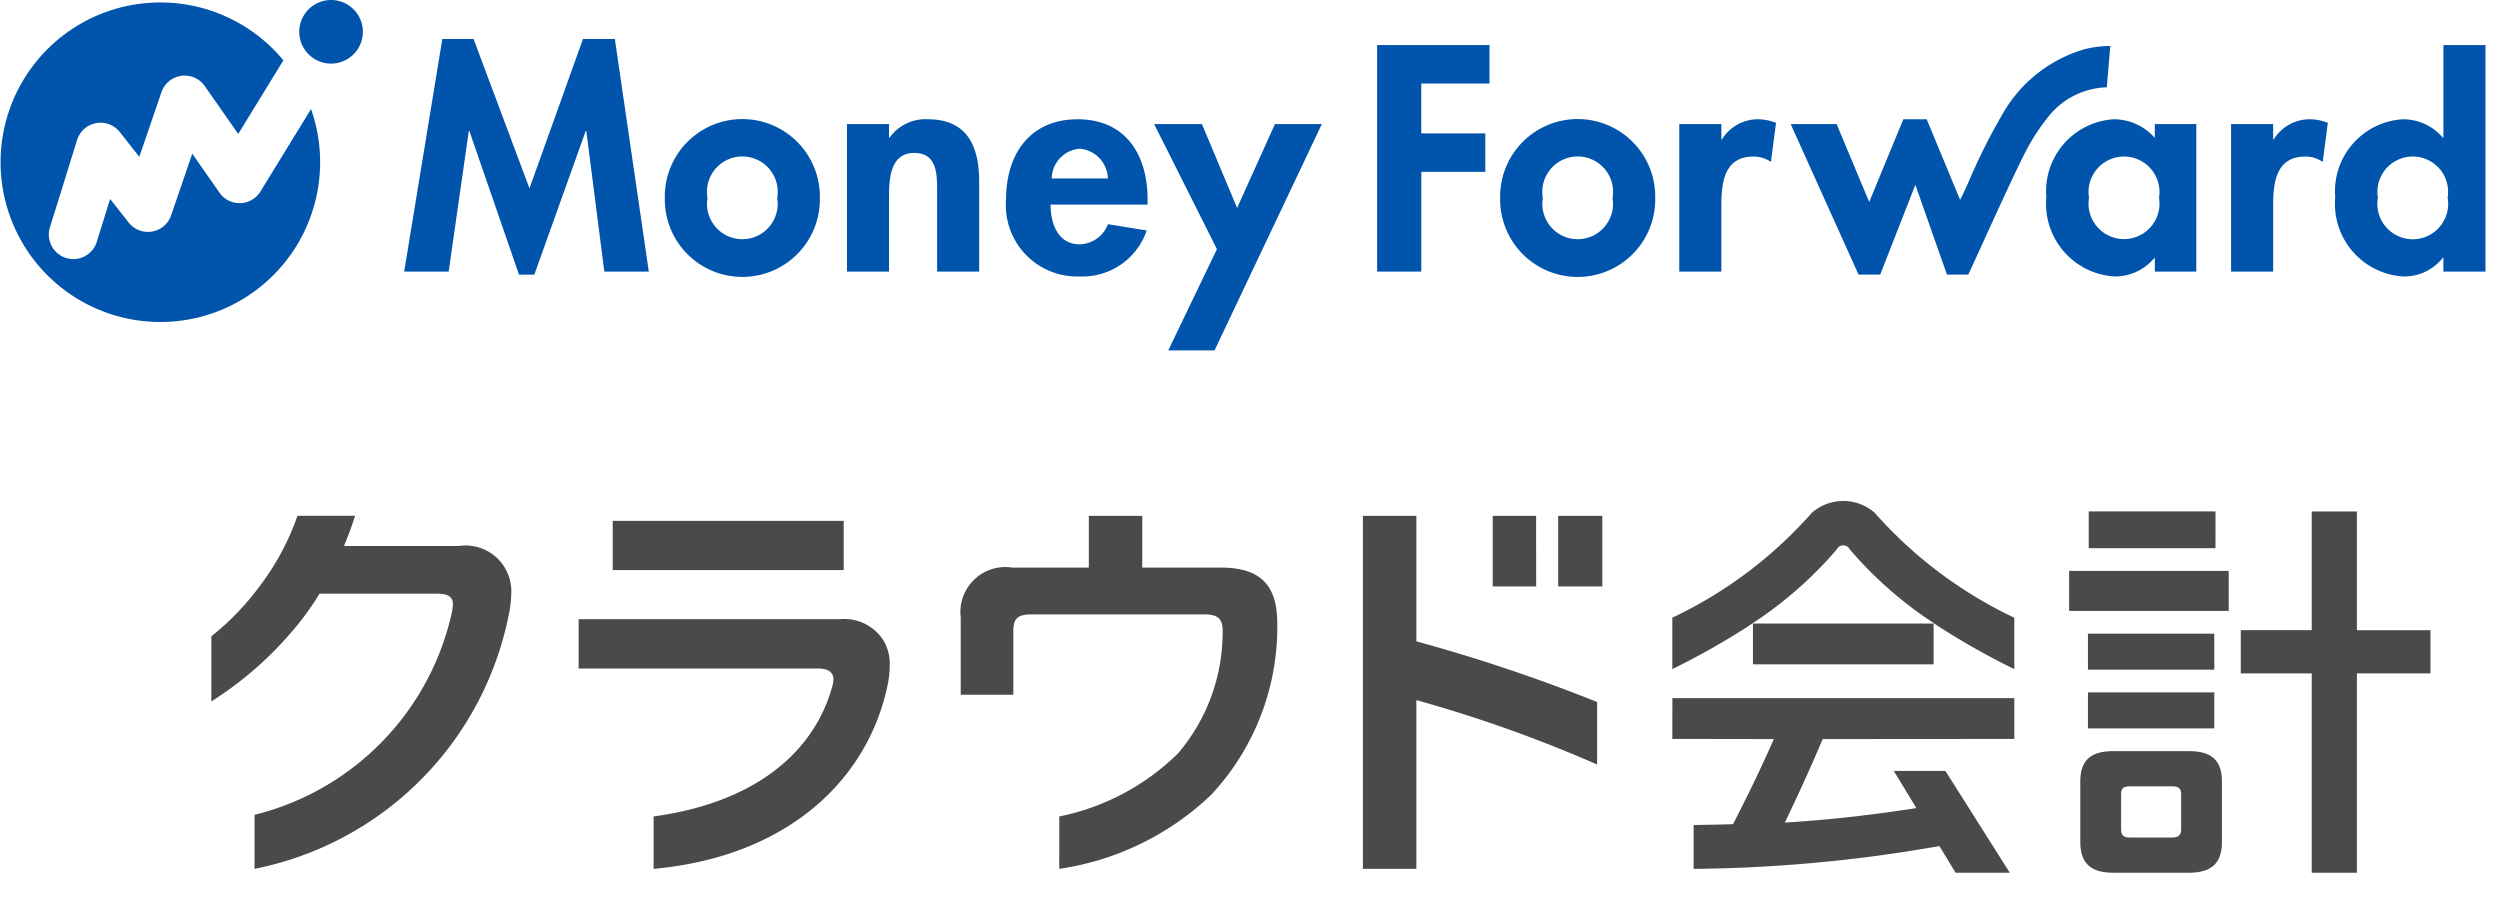
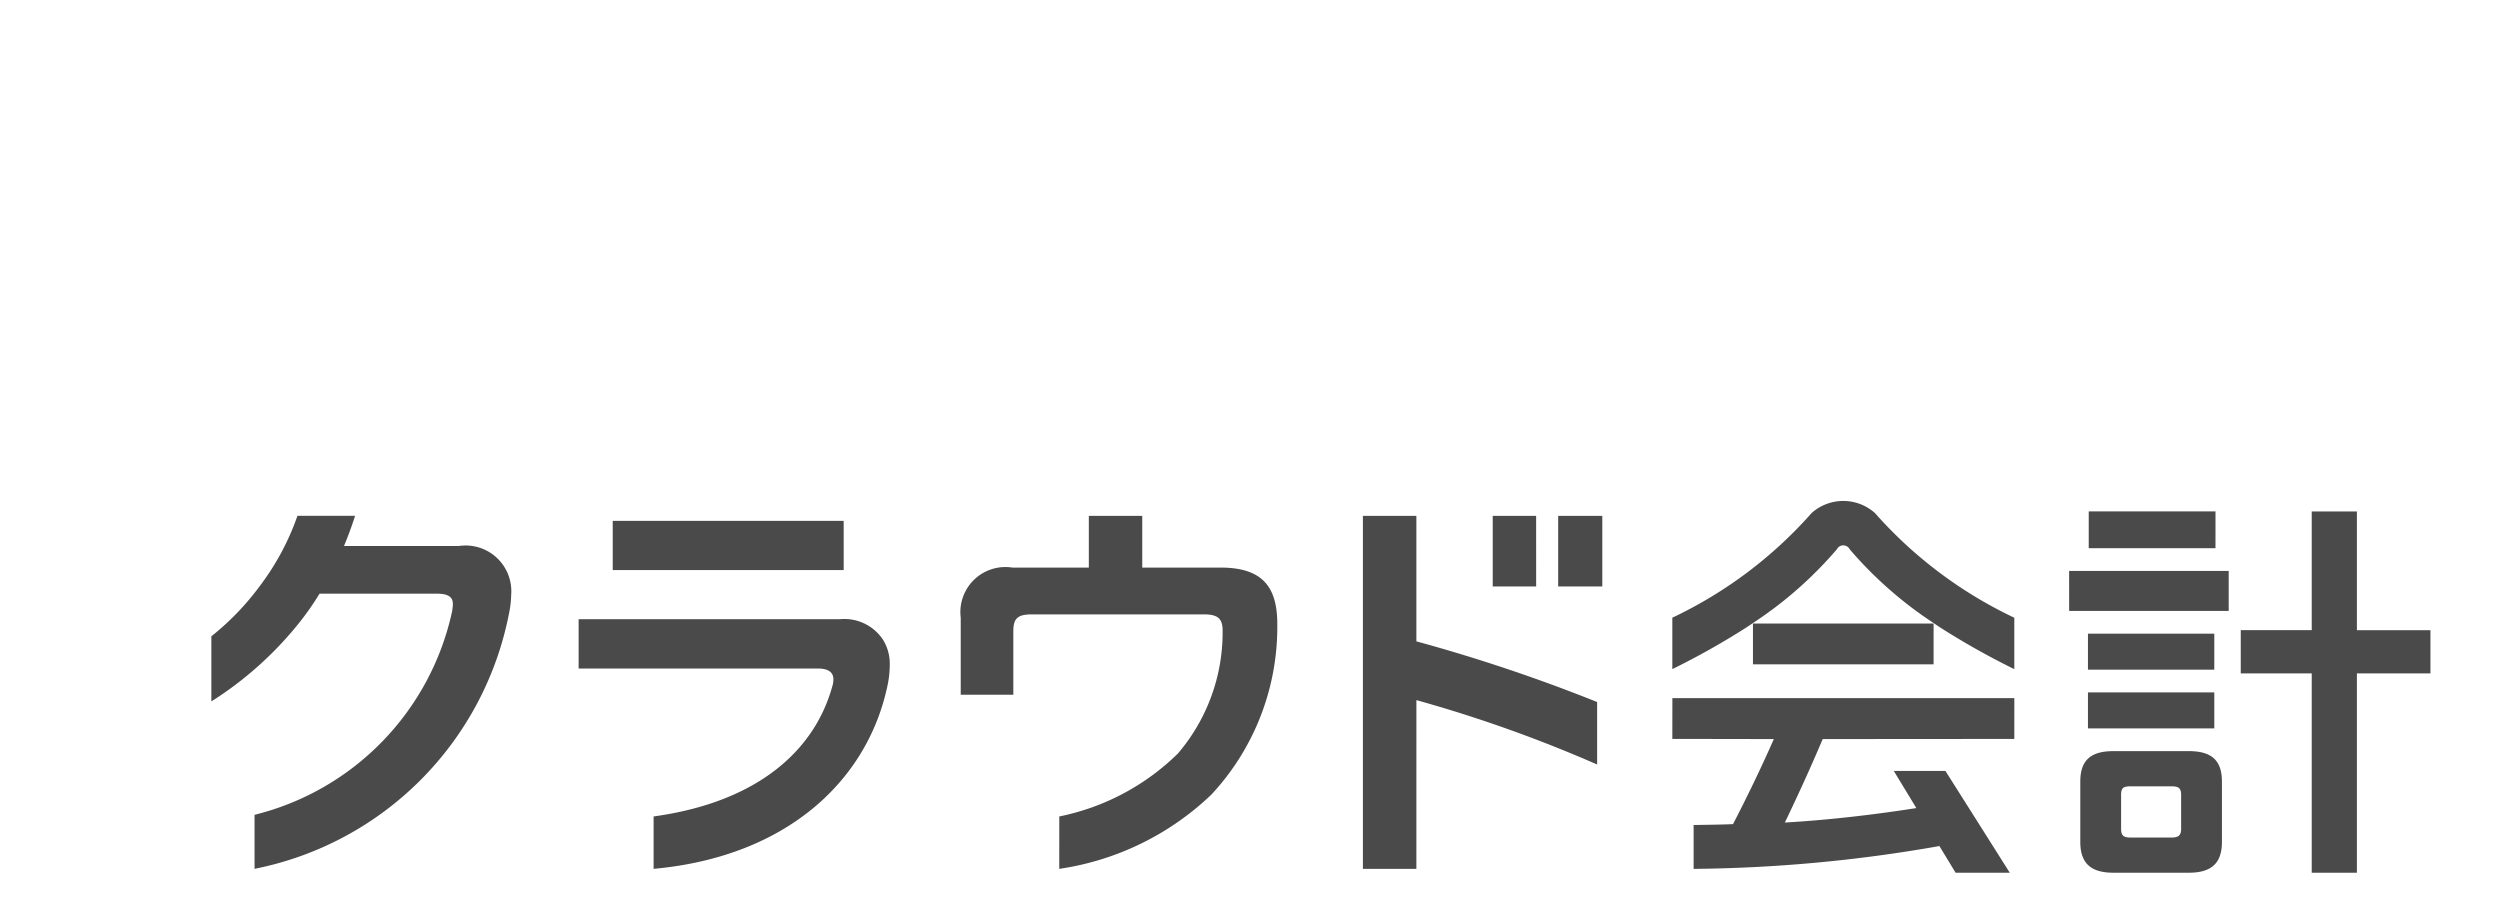
<svg xmlns="http://www.w3.org/2000/svg" viewBox="0 0 100 36">
  <g>
    <g>
-       <path fill="#0054ac" d="M24.594,1.561l1.358,9.304H24.173l-.721-5.624H23.428l-2.055,5.745h-.613L18.775,5.24h-.023l-.806,5.624H16.167l1.526-9.304h1.25l2.236,5.975,2.14-5.975Zm8.2,6.359a3.101,3.101,0,1,1-6.201,0,3.101,3.101,0,1,1,6.201,0Zm-1.706,0a1.416,1.416,0,1,0-2.789,0,1.414,1.414,0,1,0,2.789,0Zm6.035-3.149a1.762,1.762,0,0,0-1.538.733h-.024V4.963H33.878v5.902h1.682V7.945c0-.71.013-1.827,1.01-1.827.95,0,.914.914.914,1.623v3.124h1.683V7.259C39.167,5.889,38.71,4.771,37.124,4.771Zm8.78,3.209V8.185H42.022c0,.744.287,1.587,1.165,1.587a1.233,1.233,0,0,0,1.13-.805l1.551.252A2.715,2.715,0,0,1,43.187,11.058,2.853,2.853,0,0,1,40.243,7.968c0-1.79.949-3.197,2.861-3.197C45.038,4.771,45.904,6.201,45.904,7.981Zm-1.587-.842a1.232,1.232,0,0,0-1.118-1.19,1.215,1.215,0,0,0-1.129,1.19ZM49.484,8.318l-1.407-3.355H46.166L48.678,9.966,46.731,14.015h1.851l4.292-9.052H50.998Zm16.725-.398a3.102,3.102,0,1,1-6.203,0,3.102,3.102,0,1,1,6.203,0Zm-1.707,0a1.416,1.416,0,1,0-2.789,0,1.414,1.414,0,1,0,2.789,0ZM68.878,5.576h-.024V4.963H67.171v5.902h1.683V8.21c0-.914.12-1.948,1.286-1.948a1.197,1.197,0,0,1,.697.216l.204-1.563a1.96,1.96,0,0,0-.698-.144A1.688,1.688,0,0,0,68.878,5.576Zm17.315-.613h1.659v5.902H86.193v-.54h-.024a2.041,2.041,0,0,1-1.599.733A2.912,2.912,0,0,1,81.853,7.885a2.883,2.883,0,0,1,2.692-3.114,2.182,2.182,0,0,1,1.647.746Zm.168,2.946a1.419,1.419,0,1,0-2.801,0,1.42,1.42,0,1,0,2.801,0ZM90.95,5.576h-.024V4.963H89.243v5.902h1.683V8.21c0-.914.121-1.948,1.286-1.948a1.191,1.191,0,0,1,.697.216l.204-1.563a1.954,1.954,0,0,0-.697-.144A1.69,1.69,0,0,0,90.95,5.576ZM99.419,1.802v9.063H97.736v-.552h-.024a1.971,1.971,0,0,1-1.586.746,2.912,2.912,0,0,1-2.717-3.173,2.883,2.883,0,0,1,2.693-3.114,2.08,2.08,0,0,1,1.61.733h.024V1.802Zm-1.514,6.107a1.414,1.414,0,1,0-2.789,0,1.416,1.416,0,1,0,2.789,0ZM55.084,10.865h1.768V6.875h2.56V5.336H56.851V3.341H59.579V1.802h-4.495ZM84.275,3.493c-.005-0.0.137-1.654.137-1.654a4.244,4.244,0,0,0-1.021.128,5.551,5.551,0,0,0-3.269,2.56,23.842,23.842,0,0,0-1.403,2.806l-.168.367c-.037.081-.089.184-.147.294L77.068,4.771h-.934L74.768,8.08,73.465,4.963H71.627l2.715,6.022H75.208L76.614,7.392l1.264,3.593c.264,0,.852 0.0.852 0s.015-.035.023-.05c.242-.504,1.657-3.667,2.219-4.766a8.282,8.282,0,0,1,.921-1.45A3.095,3.095,0,0,1,84.275,3.493ZM9.613,8.125a.975.975,0,0,1-.833-.418l-1.091-1.559L6.846,8.613a.981.981,0,0,1-1.699.289l-.742-.942-.54,1.732a.981.981,0,0,1-1.873-.583l1.093-3.512a.981.981,0,0,1,1.707-.315l.78.991L6.458,3.688A.981.981,0,0,1,8.19,3.443L9.53,5.357,11.336,2.412a6.391,6.391,0,1,0,1.105,1.95L10.42,7.657A.98.98,0,0,1,9.613,8.125ZM13.243,0a1.272,1.272,0,1,0,1.272,1.273A1.273,1.273,0,0,0,13.243,0Z" />
      <path fill="#4a4a4a" d="M97.218,26.935H94.276v7.975H92.469V26.935H89.63V25.206H92.469V20.458h1.807v4.749h2.942Zm-14.452-2.497h6.382V22.838H82.765Zm5.854-3.981H83.549v1.472h5.07Zm-.048,4.89H83.518v1.44h5.054ZM83.518,29.137h5.054V27.696H83.518Zm5.359,2.124v2.416c0,.864-.432,1.232-1.328,1.232H84.54c-.896,0-1.328-.368-1.328-1.232V31.261c0-.864.432-1.216,1.328-1.216h3.009C88.445,30.045,88.877,30.397,88.877,31.261Zm-1.632.528c0-.272-.112-.336-.384-.336H85.212c-.272,0-.368.064-.368.336v1.36c0,.272.096.352.368.352h1.649c.272,0,.384-.08.384-.352ZM70.118,24.941v1.632h7.226v-1.632Zm4.876-4.423a1.902,1.902,0,0,0-2.526,0,17.321,17.321,0,0,1-5.575,4.19v2.056h0a30.402,30.402,0,0,0,2.968-1.669l.405-.272a15.797,15.797,0,0,0,3.206-2.849.29.29,0,0,1,.518,0,15.796,15.796,0,0,0,3.206,2.849l.405.272a30.439,30.439,0,0,0,2.971,1.671V24.709A17.331,17.331,0,0,1,74.994,20.518ZM66.893,29.556l4.061.007c-.529,1.199-1.066,2.303-1.633,3.403-.571.022-1.006.024-1.576.035v1.754a59.203,59.203,0,0,0,9.825-.912l-.022-.047.676,1.114,2.168-0-2.575-4.073-2.065 0.0.902,1.486c-1.856.291-3.644.485-5.259.579.532-1.113.988-2.1,1.513-3.339l7.665-.006V27.925l-13.678-.001Zm-5.448-8.922H59.709v2.824h1.737Zm-27.698.202H24.509v1.967h9.239Zm22.908-.193-0-.008-2.139-.001-0.0.009V34.754h2.139l.001-6.749a54.376,54.376,0,0,1,7.229,2.575V28.081a66.76,66.76,0,0,0-7.23-2.427Zm5.672-.009v2.824h1.765V20.634ZM48.822,22.703h-3.132L45.69,20.634H43.553l-0,2.07H40.5a1.802,1.802,0,0,0-2.071,2.004v3.081h2.104V25.254c0-.514.166-.679.746-.679h6.88c.547,0,.746.166.746.646v.116a7.462,7.462,0,0,1-1.789,4.804,9.431,9.431,0,0,1-4.745,2.517l-.001,2.096a11.129,11.129,0,0,0,6.088-2.973,9.834,9.834,0,0,0,2.634-6.626c0-.066 0-.149,0-.216C51.086,23.456,50.478,22.703,48.822,22.703Zm-15.237,2.066H23.145v1.971h9.561c.448,0,.63.166.63.431a.942.942,0,0,1-.049.298c-.699,2.524-2.95,4.613-7.143,5.189v2.096c5.349-.487,8.539-3.544,9.346-7.285a4.029,4.029,0,0,0,.1-.845,1.823,1.823,0,0,0-.265-1.027A1.852,1.852,0,0,0,33.585,24.769ZM18.352,21.84l-4.592,0c.161-.387.31-.789.443-1.207H11.898a10.195,10.195,0,0,1-1.479,2.772,10.633,10.633,0,0,1-1.965,2.047v2.605a14.244,14.244,0,0,0,3.572-3.218,11.496,11.496,0,0,0,.755-1.091l4.691 0c.489-.003.661.156.642.456a2.448,2.448,0,0,1-.034.27,10.725,10.725,0,0,1-7.898,8.119v2.16h.002a12.931,12.931,0,0,0,10.176-10.211A3.997,3.997,0,0,0,20.447,23.8,1.83,1.83,0,0,0,18.352,21.84Z" />
    </g>
  </g>
</svg>